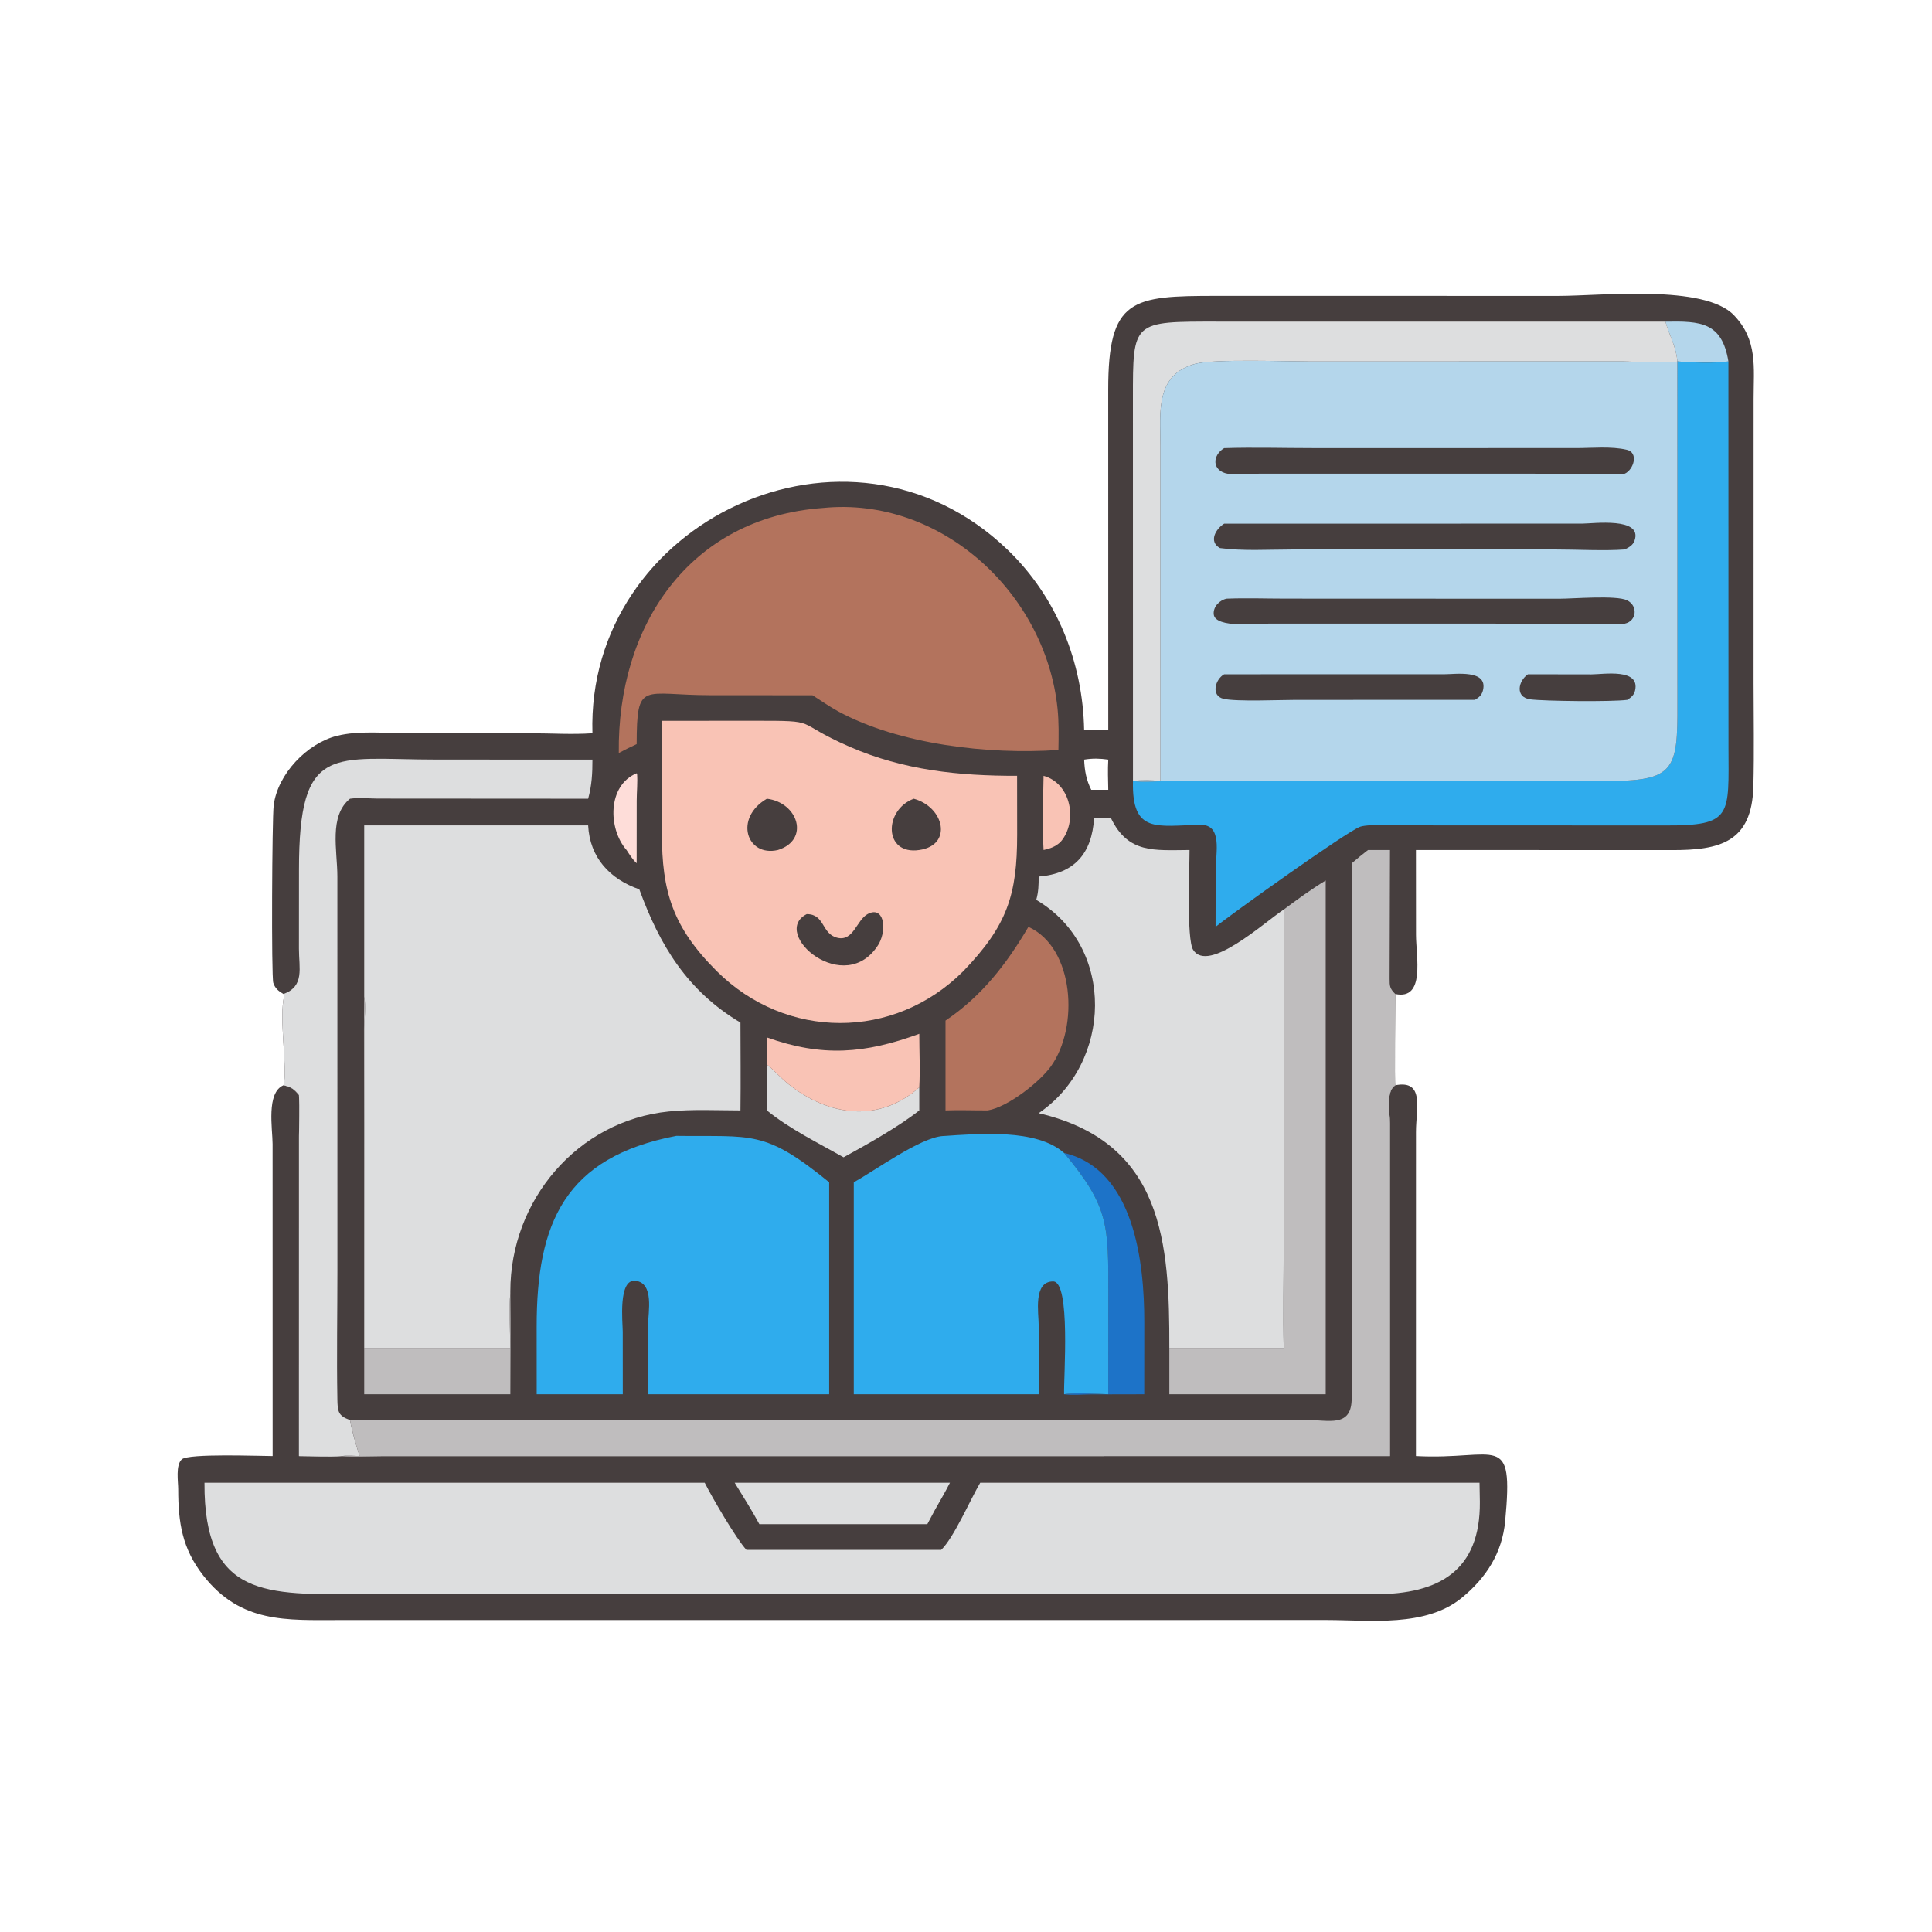
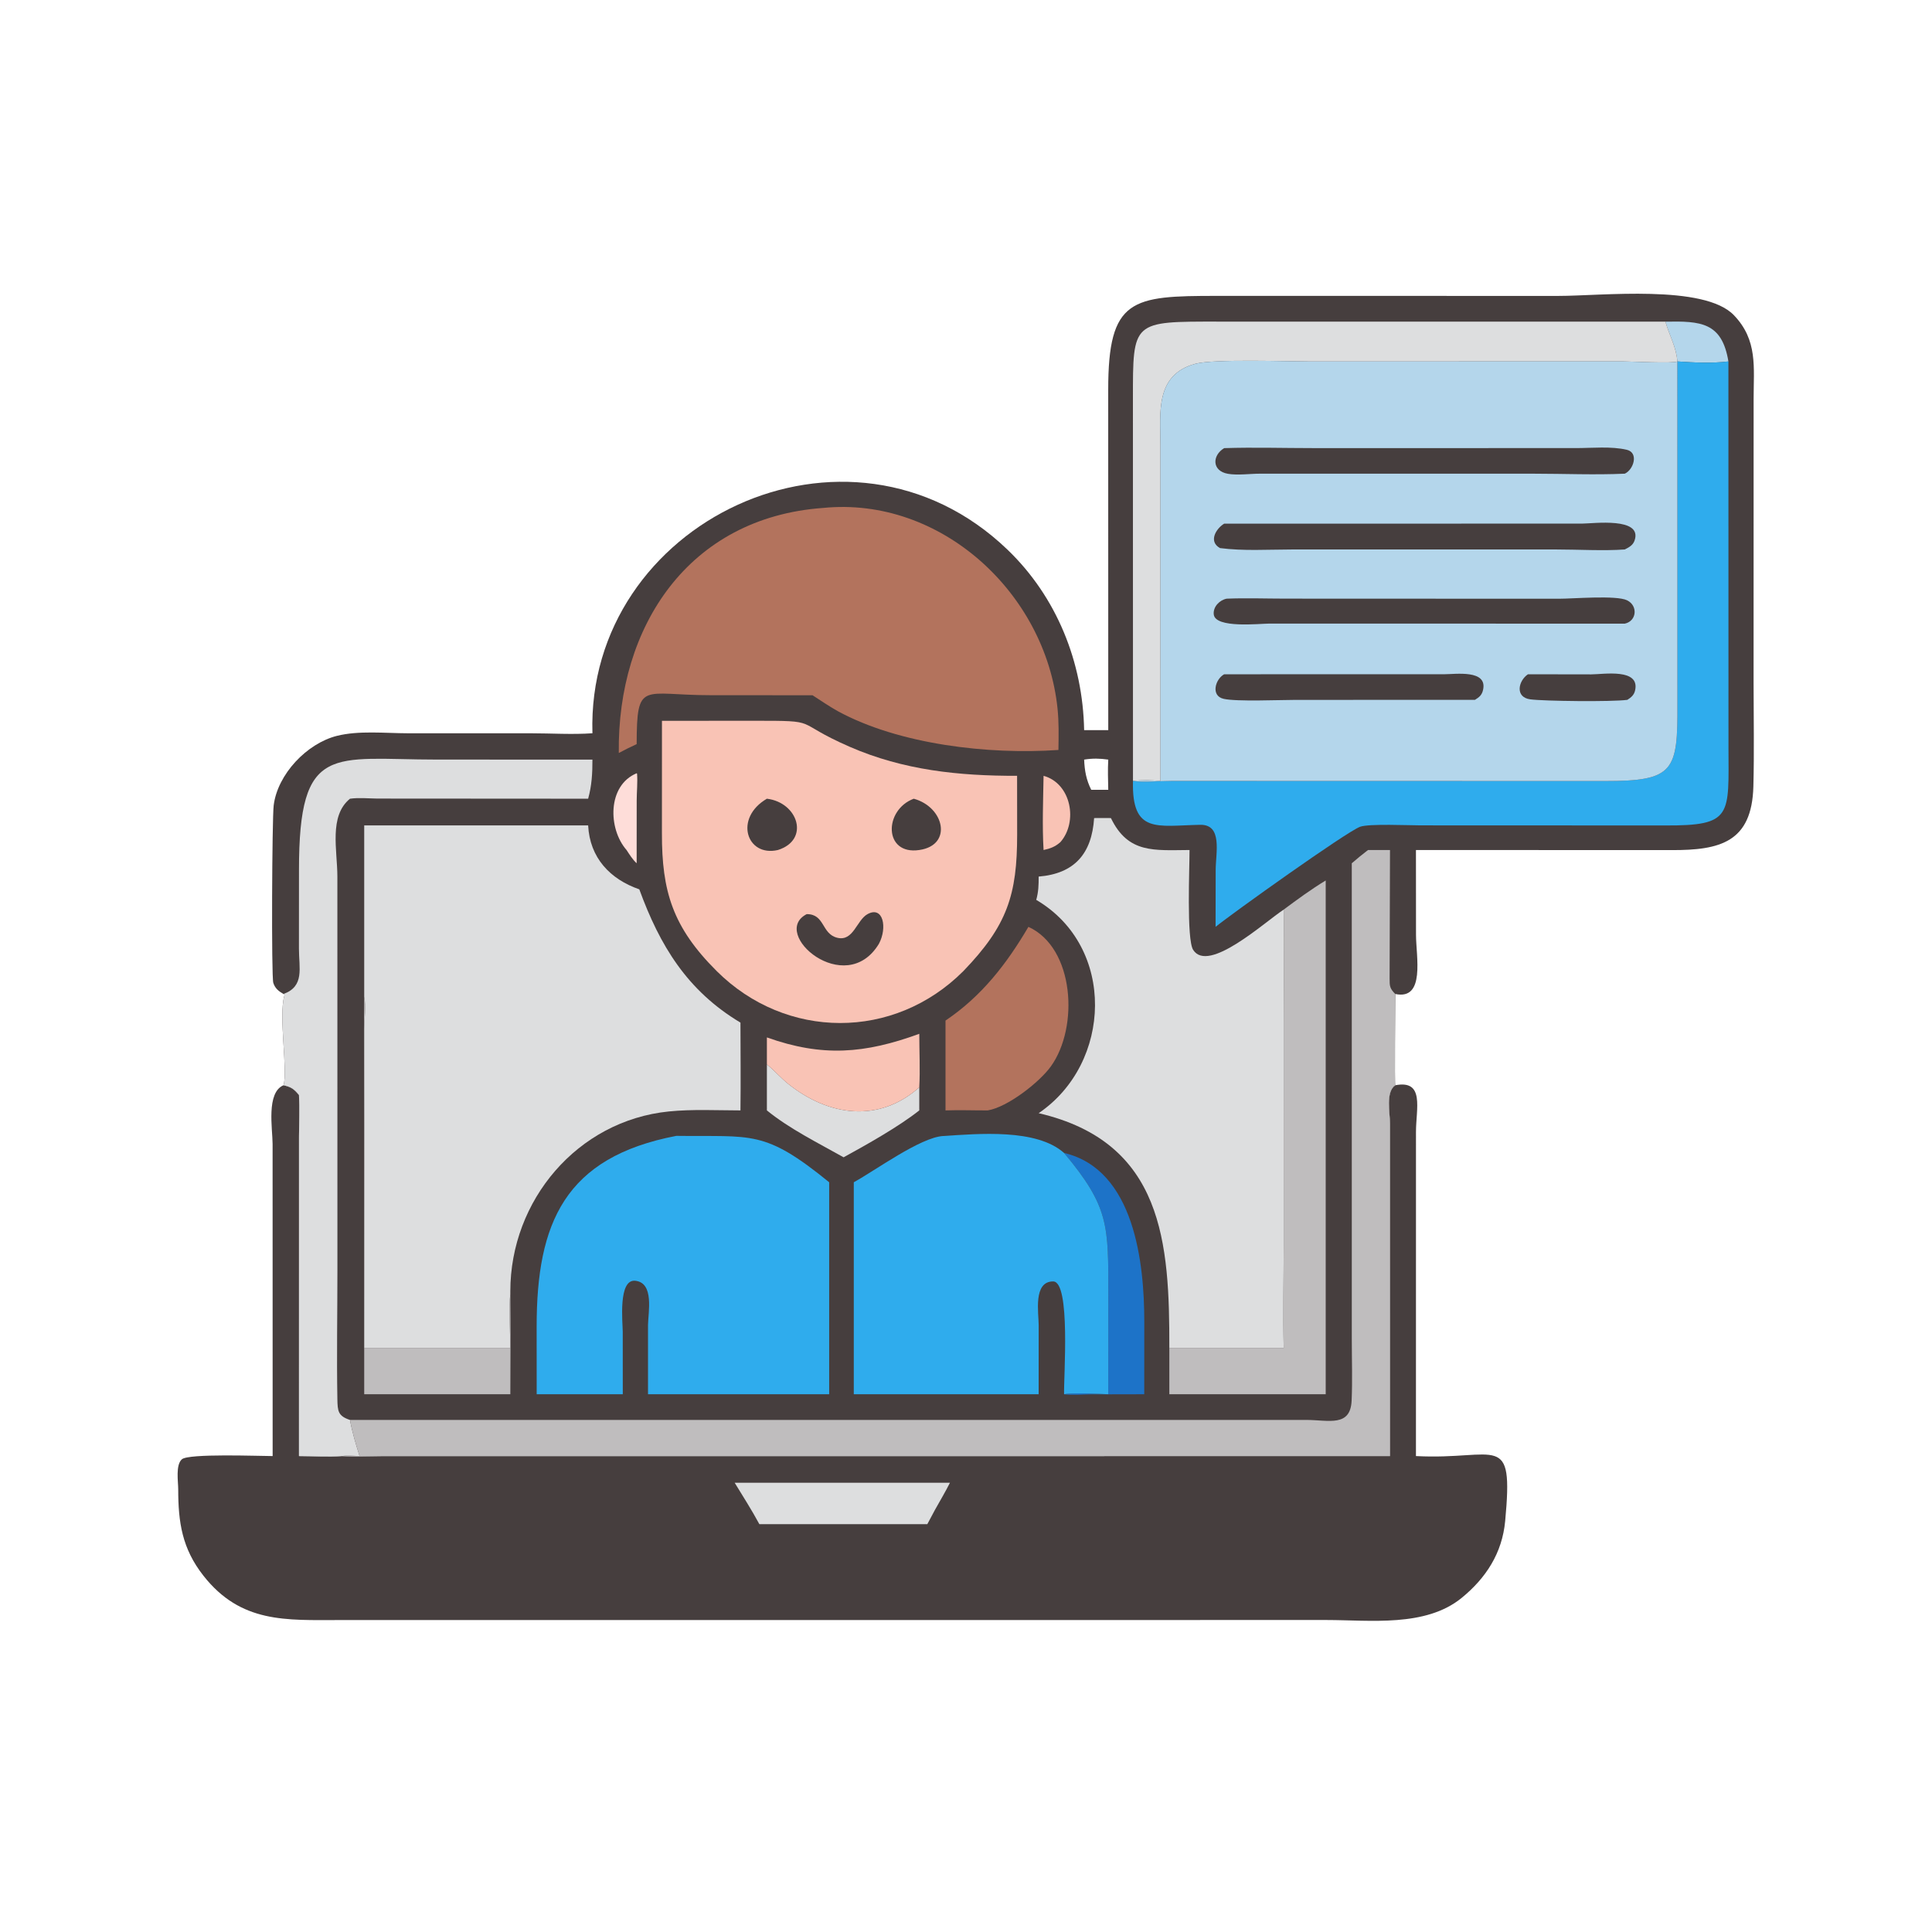
<svg xmlns="http://www.w3.org/2000/svg" width="1024" height="1024">
  <path fill="#463E3E" transform="scale(2 2)" d="M369.757 287.603C377.625 286.081 375.25 293.828 375.25 299.942L375.242 385.873C396.927 387.008 401.138 378.965 398.885 403.11C398.097 411.554 393.822 418.193 387.33 423.48C377.782 431.257 363.133 429.333 351.679 429.321L90.013 429.332C75.801 429.343 63.837 430.207 53.905 417.57C48.264 410.393 47.229 403.463 47.229 394.653C47.229 392.667 46.49 388.217 48.205 386.722C50.011 385.148 68.537 385.867 72.253 385.873L72.241 303.166C72.225 299.129 70.508 289.557 75.128 287.603C77.164 288.044 77.922 288.603 79.236 290.188C79.42 293.808 79.25 297.449 79.242 301.074L79.236 385.873C82.955 385.877 86.932 386.186 90.621 385.873C94.084 386.084 97.588 385.901 101.058 385.889L368.364 385.873L368.358 297.696C368.358 294.961 367.144 289.395 369.757 287.603Z" />
  <path fill="#DDDEDF" transform="scale(2 2)" d="M194.697 392.944L251.747 392.944C250.523 395.376 249.102 397.75 247.775 400.129L245.753 403.914L201.236 403.914C199.22 400.172 196.911 396.572 194.697 392.944Z" />
-   <path fill="#DDDEDF" transform="scale(2 2)" d="M289.954 392.944L392.088 392.944L392.174 397.957C392.341 416.269 381.353 422.483 364.395 422.483L139.125 422.473L95.62 422.484C70.792 422.516 54.009 423.648 54.191 392.944L186.757 392.944C188.727 396.859 195.049 407.713 197.805 410.726L249.428 410.726C252.758 407.551 257.081 397.52 259.766 392.944L289.954 392.944Z" />
  <path fill="#463E3E" transform="scale(2 2)" d="M293.7 193.493L293.687 103.352C293.67 79.044 299.947 78.412 322.475 78.412L412.994 78.421C424.347 78.421 451.602 75.305 459.498 83.526C465.87 90.16 464.725 97.345 464.726 105.76L464.717 180.962C464.718 190.104 464.905 199.29 464.662 208.425C464.269 223.213 455.808 225.338 442.924 225.285L375.242 225.262L375.258 247.735C375.258 253.484 377.783 265.114 369.757 263.418C369.758 265.926 369.57 287.371 369.757 287.603C367.144 289.395 368.358 294.961 368.358 297.696L368.364 385.873L101.058 385.889C97.588 385.901 94.084 386.084 90.621 385.873C86.932 386.186 82.955 385.877 79.236 385.873L79.242 301.074C79.25 297.449 79.42 293.808 79.236 290.188C77.922 288.603 77.164 288.044 75.128 287.603C76.33 283.807 73.796 269.437 75.346 263.91L75.416 263.664L75.128 263.418C73.845 262.687 72.897 261.933 72.427 260.474C71.888 258.795 72.099 216.891 72.528 213.444C73.562 205.13 81.36 197.011 89.26 195.017C95.056 193.554 102.04 194.312 108.022 194.325L140.745 194.329C146.114 194.331 151.661 194.699 157 194.322C155.312 138.341 224.714 105.055 266.991 145.662C280.06 158.214 286.965 175.488 287.307 193.493L293.7 193.493ZM287.307 201.305C287.436 204.256 287.861 206.645 289.189 209.308L293.7 209.308C293.645 206.642 293.543 203.969 293.7 201.305C291.449 200.986 289.562 200.939 287.307 201.305Z" />
  <path fill="#FEDDD9" transform="scale(2 2)" d="M168.72 204.926L168.826 205.031C169.005 207.356 168.737 209.839 168.731 212.184L168.72 228.773C167.621 227.759 166.858 226.501 166.039 225.262C161.089 219.608 160.954 208.129 168.72 204.926Z" />
  <path fill="#F9C3B5" transform="scale(2 2)" d="M276.557 205.598C283.897 207.617 285.744 217.812 281.002 223.188C279.572 224.432 278.367 224.86 276.557 225.262C276.178 218.831 276.452 212.055 276.557 205.598Z" />
  <path fill="#B4D6EB" transform="scale(2 2)" d="M441.358 85.243C450.748 85.073 456.335 85.4 458.046 95.787C453.46 96.331 449.111 96.084 444.519 95.787L444.519 95.787C444.22 91.869 442.39 88.914 441.358 85.243Z" />
  <path fill="#DDDEDF" transform="scale(2 2)" d="M203.234 282.079L203.421 282.231C205.358 283.831 207.002 285.75 208.973 287.316C219.798 295.914 233.026 297.577 243.618 288.15L243.618 294.27C238.194 298.569 229.662 303.355 223.56 306.696C216.779 302.87 209.274 299.182 203.234 294.27L203.234 282.079Z" />
  <path fill="#BFBDBE" transform="scale(2 2)" d="M96.52 264.111C97.019 266.744 96.566 269.862 96.54 272.569L96.52 357.282L135.244 357.282C135.232 353.431 134.776 346.278 135.244 342.878C135.354 351.744 135.255 360.622 135.244 369.489L96.52 369.489L96.523 298.836C96.522 287.266 96.365 275.678 96.52 264.111Z" />
  <path fill="#1D73C8" transform="scale(2 2)" d="M281.994 305.549C300.744 309.945 303.25 334.974 303.248 350.223L303.235 369.489L288.956 369.519C286.693 369.528 284.221 369.772 281.994 369.489C284.262 369.024 291.083 369.376 293.7 369.489L293.718 343.335C293.725 324.789 293.991 319.88 281.994 305.549Z" />
  <path fill="#F9C3B5" transform="scale(2 2)" d="M203.234 274.927C217.933 280.166 229.158 279.254 243.618 273.97C243.622 278.66 243.869 283.476 243.618 288.15C233.026 297.577 219.798 295.914 208.973 287.316C207.002 285.75 205.358 283.831 203.421 282.231L203.234 282.079L203.234 274.927Z" />
  <path fill="#B3735D" transform="scale(2 2)" d="M272.542 245.625C284.757 251.186 285.973 272.205 278.495 282.599C275.43 286.861 266.968 293.432 261.748 294.27C258.021 294.284 254.298 294.132 250.571 294.27L250.571 270.459C260.181 263.98 266.743 255.478 272.542 245.625Z" />
  <path fill="#BFBDBE" transform="scale(2 2)" d="M340.195 241.05C343.798 238.365 347.485 235.669 351.326 233.334L351.326 369.489L309.885 369.489L309.885 357.282L340.195 357.282C339.977 348.242 340.19 339.143 340.193 330.097L340.195 270.943C340.195 260.99 340.386 251 340.195 241.05Z" />
  <path fill="#DDDEDF" transform="scale(2 2)" d="M300.25 206.974L300.237 105.749C300.231 84.965 300.032 85.215 323.007 85.231L441.358 85.243C442.39 88.914 444.22 91.869 444.519 95.787C443.597 96.385 431.715 95.773 429.951 95.773L347.309 95.796C341.134 95.795 321.684 95.095 316.811 96.402C305.978 99.308 307.531 109.504 307.529 118.006L307.536 206.974C305.054 206.734 302.726 206.661 300.25 206.974L300.25 206.974Z" />
  <path fill="#DDDEDF" transform="scale(2 2)" d="M75.128 263.418C80.777 261.356 79.21 256.551 79.221 251.423L79.234 230.58C79.209 196.623 88.153 201.298 115.795 201.294L157 201.305C157.012 204.867 156.831 208.211 155.864 211.667L99.988 211.631C97.621 211.6 95.1 211.343 92.751 211.667C87.11 216.248 89.403 225.303 89.407 232.306L89.418 336.423C89.418 347.861 89.207 359.336 89.407 370.77C89.463 373.963 89.576 375.254 92.751 376.3C93.328 379.531 94.308 382.745 95.297 385.873C93.786 385.841 92.111 385.677 90.621 385.873C86.932 386.186 82.955 385.877 79.236 385.873L79.242 301.074C79.25 297.449 79.42 293.808 79.236 290.188C77.922 288.603 77.164 288.044 75.128 287.603C76.33 283.807 73.796 269.437 75.346 263.91L75.416 263.664L75.128 263.418Z" />
  <path fill="#2FACED" transform="scale(2 2)" d="M444.519 95.787C449.111 96.084 453.46 96.331 458.046 95.787L458.063 197.875C458.097 216.176 459.254 218.846 441.155 218.756L376.49 218.732C373.501 218.732 362.771 218.245 360.451 219.096C356.827 220.425 326.559 242.037 322.141 245.625L322.168 230.537C322.192 225.922 324.034 218.47 318.063 218.583C306.638 218.8 299.897 221.081 300.25 206.974L300.25 206.974C303.005 207.364 307.619 206.954 310.553 206.958L425.351 206.987C443.699 207.003 444.636 204.305 444.534 186.519L444.519 95.787Z" />
  <path fill="#2FACED" transform="scale(2 2)" d="M226.262 313.31C232.009 310.15 243.894 301.43 249.927 301.054C259.216 300.475 274.643 299.008 281.994 305.549C293.991 319.88 293.725 324.789 293.718 343.335L293.7 369.489C291.083 369.376 284.262 369.024 281.994 369.489C281.847 365.132 283.8 339.591 279.089 339.592C273.737 339.592 275.265 347.957 275.264 351.26L275.253 369.489L226.262 369.489L226.262 313.31Z" />
  <path fill="#BFBDBE" transform="scale(2 2)" d="M362.539 225.262L368.364 225.262L368.261 259.355C368.257 261.321 368.304 261.962 369.757 263.418C369.758 265.926 369.57 287.371 369.757 287.603C367.144 289.395 368.358 294.961 368.358 297.696L368.364 385.873L101.058 385.889C97.588 385.901 94.084 386.084 90.621 385.873C92.111 385.677 93.786 385.841 95.297 385.873C94.308 382.745 93.328 379.531 92.751 376.3L346.28 376.295C352.157 376.333 357.891 378.235 358.198 371.149C358.431 365.785 358.242 360.334 358.242 354.964L358.235 228.773C359.636 227.553 361.069 226.397 362.539 225.262Z" />
  <path fill="#2FACED" transform="scale(2 2)" d="M179.229 301.016C199.448 301.295 202.502 299.279 219.74 313.31L219.74 369.489L171.73 369.489L171.73 351.125C171.782 347.755 173.416 339.972 168.372 339.418C163.764 338.912 165.021 350.448 165.034 352.918L165.045 369.489L142.227 369.489L142.217 351.565C142.212 324.1 149.639 306.684 179.229 301.016Z" />
  <path fill="#B3735D" transform="scale(2 2)" d="M218.158 134.606C249.293 131.508 277.095 157.143 280.255 187.747C280.634 191.415 280.556 195.069 280.493 198.749C261.912 200.043 238.221 197.275 222.046 188.478C219.746 187.194 217.547 185.674 215.33 184.251L188.301 184.235C170.203 184.237 168.771 180.172 168.72 197.204C167.108 197.932 165.547 198.719 163.987 199.553C163.559 166.107 182.411 137.152 218.158 134.606Z" />
  <path fill="#DDDEDF" transform="scale(2 2)" d="M289.954 216.796C291.436 216.772 292.922 216.794 294.404 216.796C298.975 226.265 305.871 225.315 315.239 225.262C315.258 229.808 314.411 248.888 316.194 251.714C320.21 258.081 335.116 244.376 340.195 241.05C340.386 251 340.195 260.99 340.195 270.943L340.193 330.097C340.19 339.143 339.977 348.242 340.195 357.282L309.885 357.282C309.932 329.451 308.383 302.731 275.253 295.004C294.708 281.805 295.841 250.958 274.612 238.475C275.208 236.406 275.27 234.439 275.253 232.303C284.772 231.525 289.338 226.213 289.954 216.796Z" />
  <path fill="#F9C3B5" transform="scale(2 2)" d="M175.426 191.025L199.602 191.01C217.974 191.002 209.639 191.121 225.149 197.893C239.416 204.122 254.141 205.631 269.539 205.598L269.555 221.211C269.557 237.107 266.956 245.274 255.275 257.377C236.914 275.744 208.311 275.64 189.941 257.355C178.192 245.661 175.395 236.095 175.417 220.877L175.426 191.025Z" />
  <path fill="#463E3E" transform="scale(2 2)" d="M242.154 211.667C250.293 213.89 252.52 223.987 243.618 225.262C234.154 226.672 234.164 214.652 242.154 211.667Z" />
  <path fill="#463E3E" transform="scale(2 2)" d="M203.234 211.667C211.52 212.66 214.694 222.576 206.152 225.262C197.831 227.184 194.451 216.788 203.234 211.667Z" />
  <path fill="#463E3E" transform="scale(2 2)" d="M213.788 242.253C218.659 242.233 217.653 247.493 221.905 248.522C226.18 249.556 226.999 243.84 229.923 242.244C234.052 239.99 235.221 245.836 232.914 250.131C224.036 264.737 203.915 247.326 213.788 242.253Z" />
  <path fill="#DDDEDF" transform="scale(2 2)" d="M96.52 218.743L155.864 218.743C156.303 227.338 161.675 232.993 169.424 235.685C174.847 250.549 182.086 262.543 196.229 271C196.239 278.754 196.33 286.517 196.229 294.27C189.961 294.26 183.483 293.92 177.245 294.549C153 296.995 135.248 318.124 135.242 342.191L135.244 342.878C134.776 346.278 135.232 353.431 135.244 357.282L96.52 357.282L96.54 272.569C96.566 269.862 97.019 266.744 96.52 264.111L96.52 218.743Z" />
  <path fill="#B4D6EB" transform="scale(2 2)" d="M444.519 95.787L444.519 95.787L444.534 186.519C444.636 204.305 443.699 207.003 425.351 206.987L310.553 206.958C307.619 206.954 303.005 207.364 300.25 206.974C302.726 206.661 305.054 206.734 307.536 206.974L307.529 118.006C307.531 109.504 305.978 99.308 316.811 96.402C321.684 95.095 341.134 95.795 347.309 95.796L429.951 95.773C431.715 95.773 443.597 96.385 444.519 95.787Z" />
  <path fill="#463E3E" transform="scale(2 2)" d="M404.918 178.689L421.712 178.716C424.951 178.706 434.679 177.033 433.313 182.986C433.034 184.2 432.268 184.833 431.258 185.467C427.124 186.023 409.127 185.818 405.527 185.331C401.458 184.78 402.332 180.456 404.918 178.689Z" />
  <path fill="#463E3E" transform="scale(2 2)" d="M324.415 178.689L382.643 178.684C385.722 178.687 394.272 177.375 393.022 182.846C392.712 184.202 392.022 184.769 390.874 185.467L343.314 185.477C339.304 185.476 327.672 185.978 324.27 185.197C320.814 184.404 322.034 180.013 324.415 178.689Z" />
  <path fill="#463E3E" transform="scale(2 2)" d="M325.094 158.652C330.276 158.447 335.536 158.642 340.727 158.643L413.134 158.671C416.803 158.679 428.313 157.688 431.183 159.081C434.123 160.507 433.772 164.589 430.588 165.272L336.351 165.258C333.858 165.258 322.042 166.598 321.656 162.811C321.448 160.774 323.24 159 325.094 158.652Z" />
  <path fill="#463E3E" transform="scale(2 2)" d="M324.415 118.759C332.255 118.511 340.172 118.752 348.022 118.752L417.667 118.749C421.908 118.748 426.998 118.226 431.124 119.198C434.329 119.954 432.947 124.456 430.588 125.53C422.624 125.891 414.461 125.535 406.477 125.533L333.923 125.529C331.284 125.53 327.974 126.007 325.421 125.563C321.156 124.822 321.175 120.721 324.415 118.759Z" />
  <path fill="#463E3E" transform="scale(2 2)" d="M324.415 138.775L419.257 138.761C422.184 138.758 435.417 136.944 433.163 143.284C432.725 144.513 431.686 145.055 430.588 145.612C425.09 146.022 418.052 145.617 412.348 145.616L342.223 145.619C335.996 145.627 329.479 146.052 323.312 145.246C320.188 143.512 322.233 140.115 324.415 138.775Z" />
</svg>